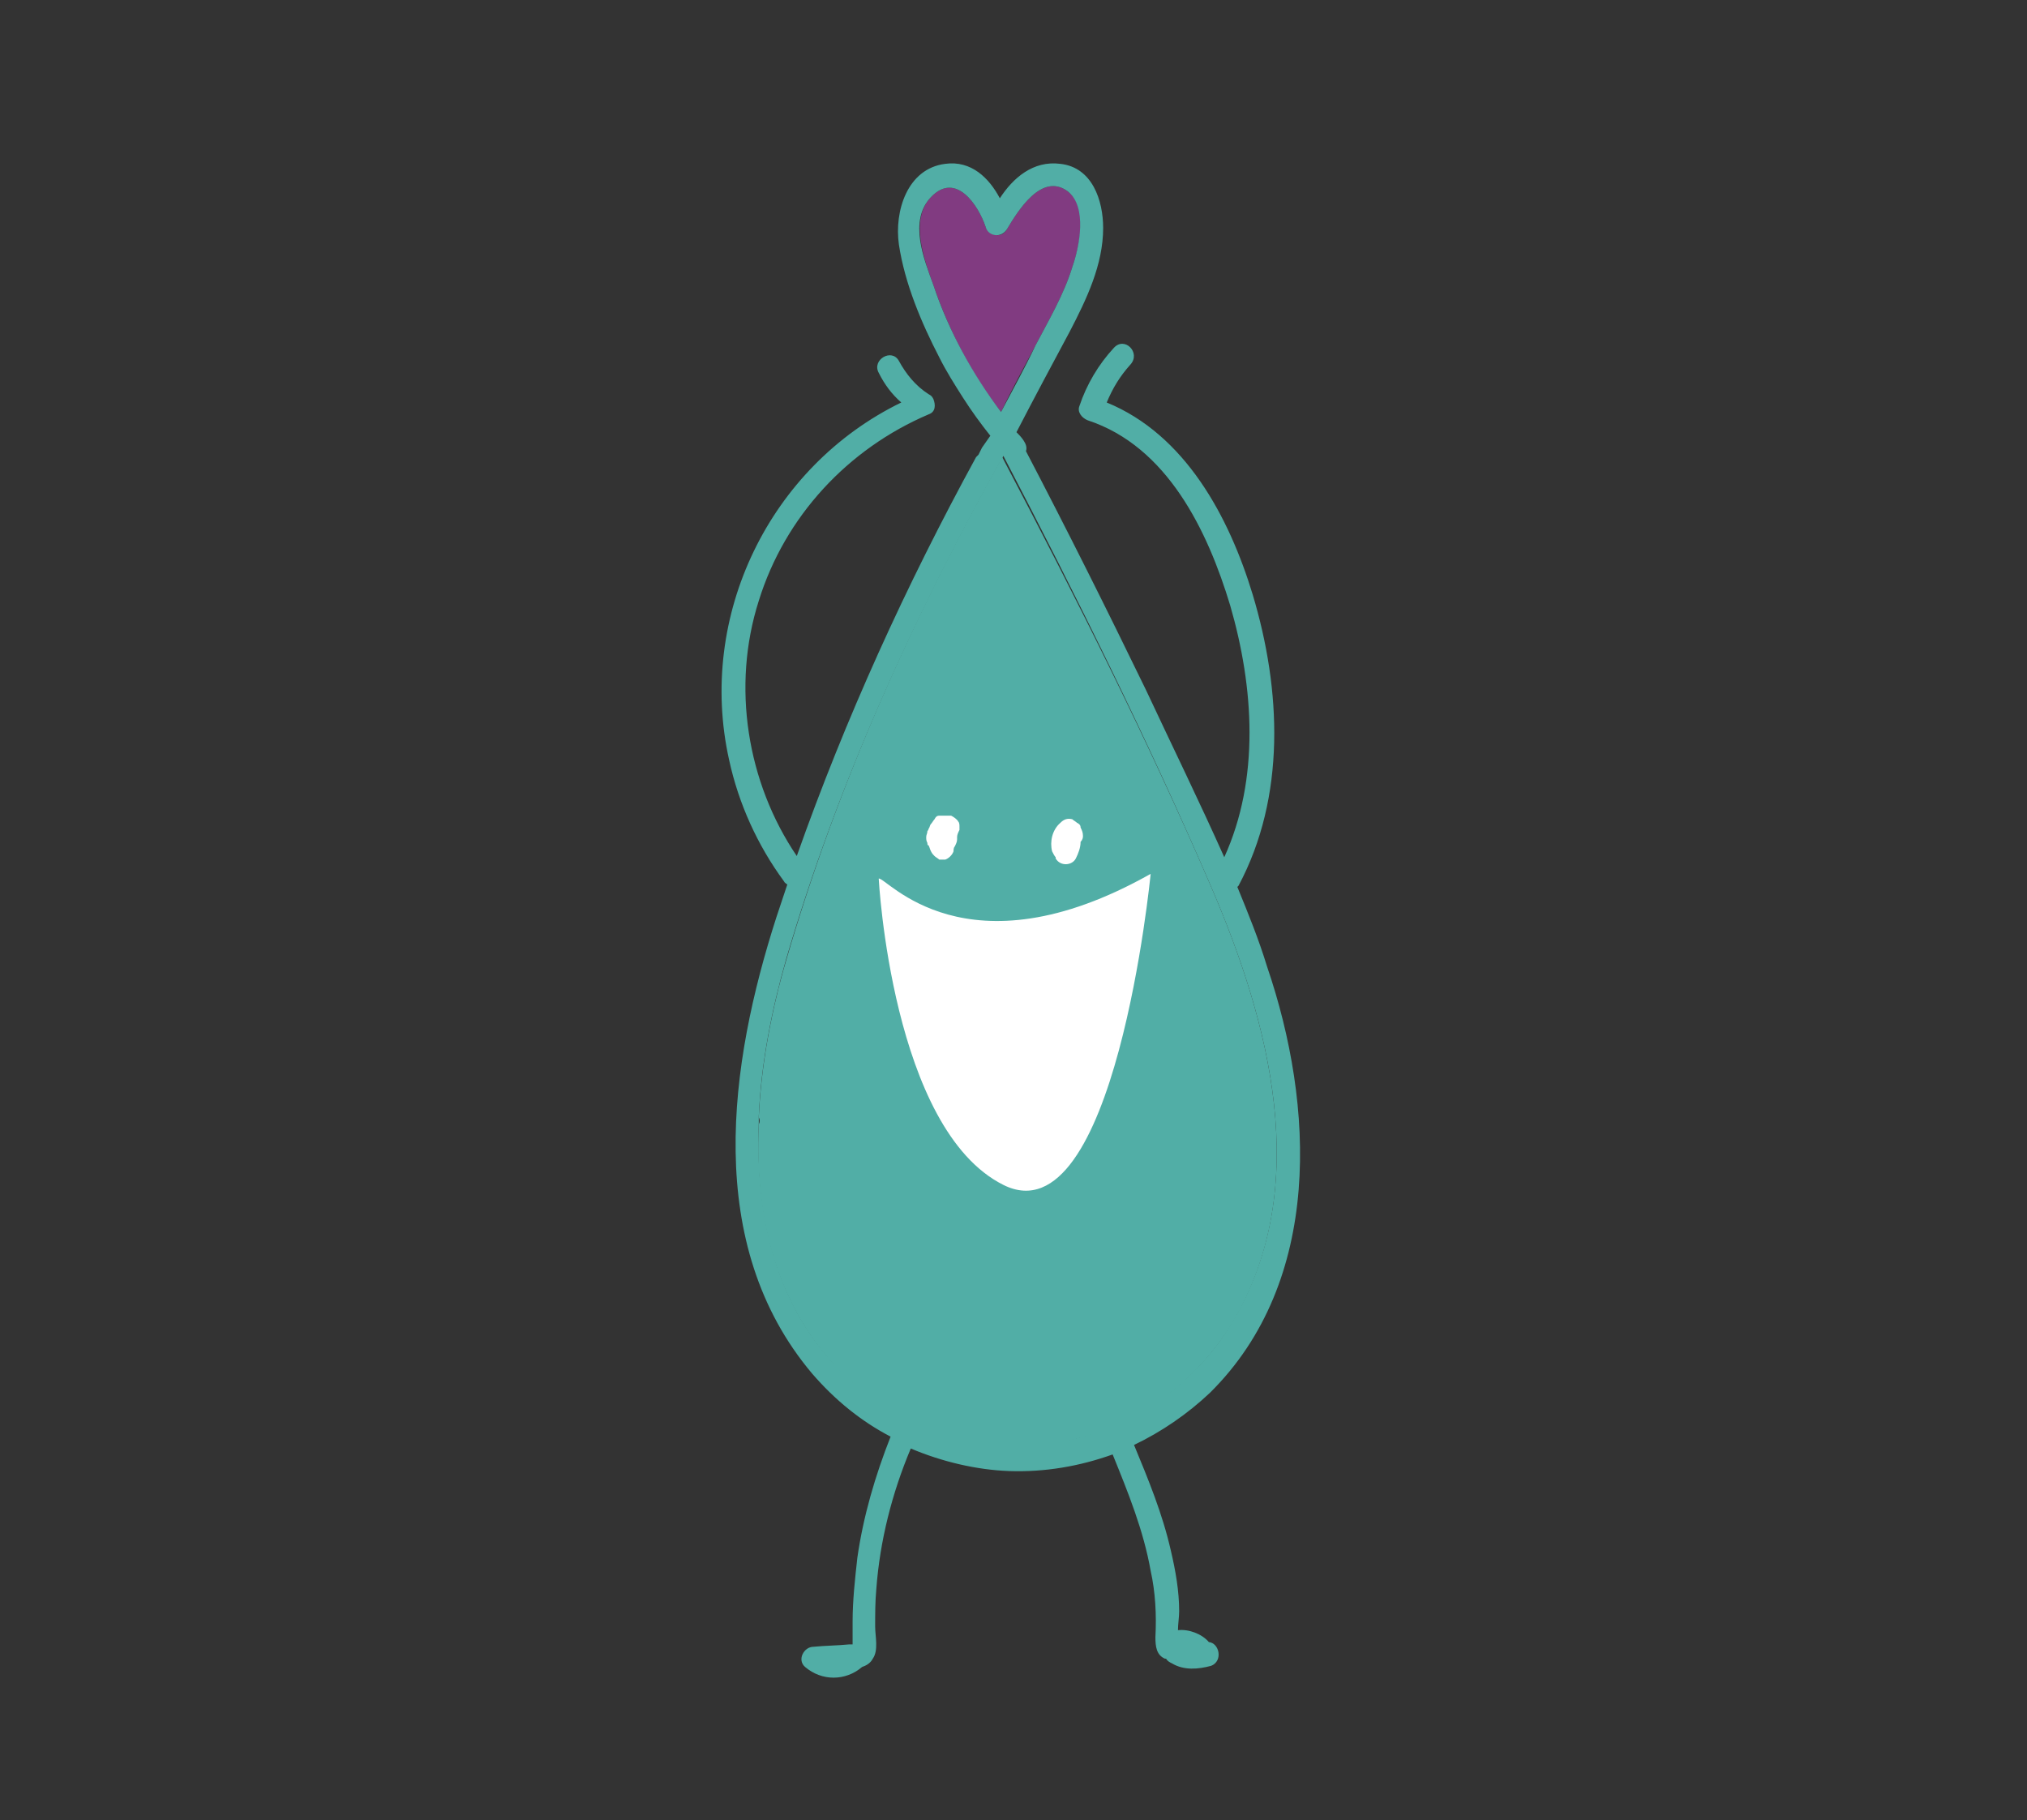
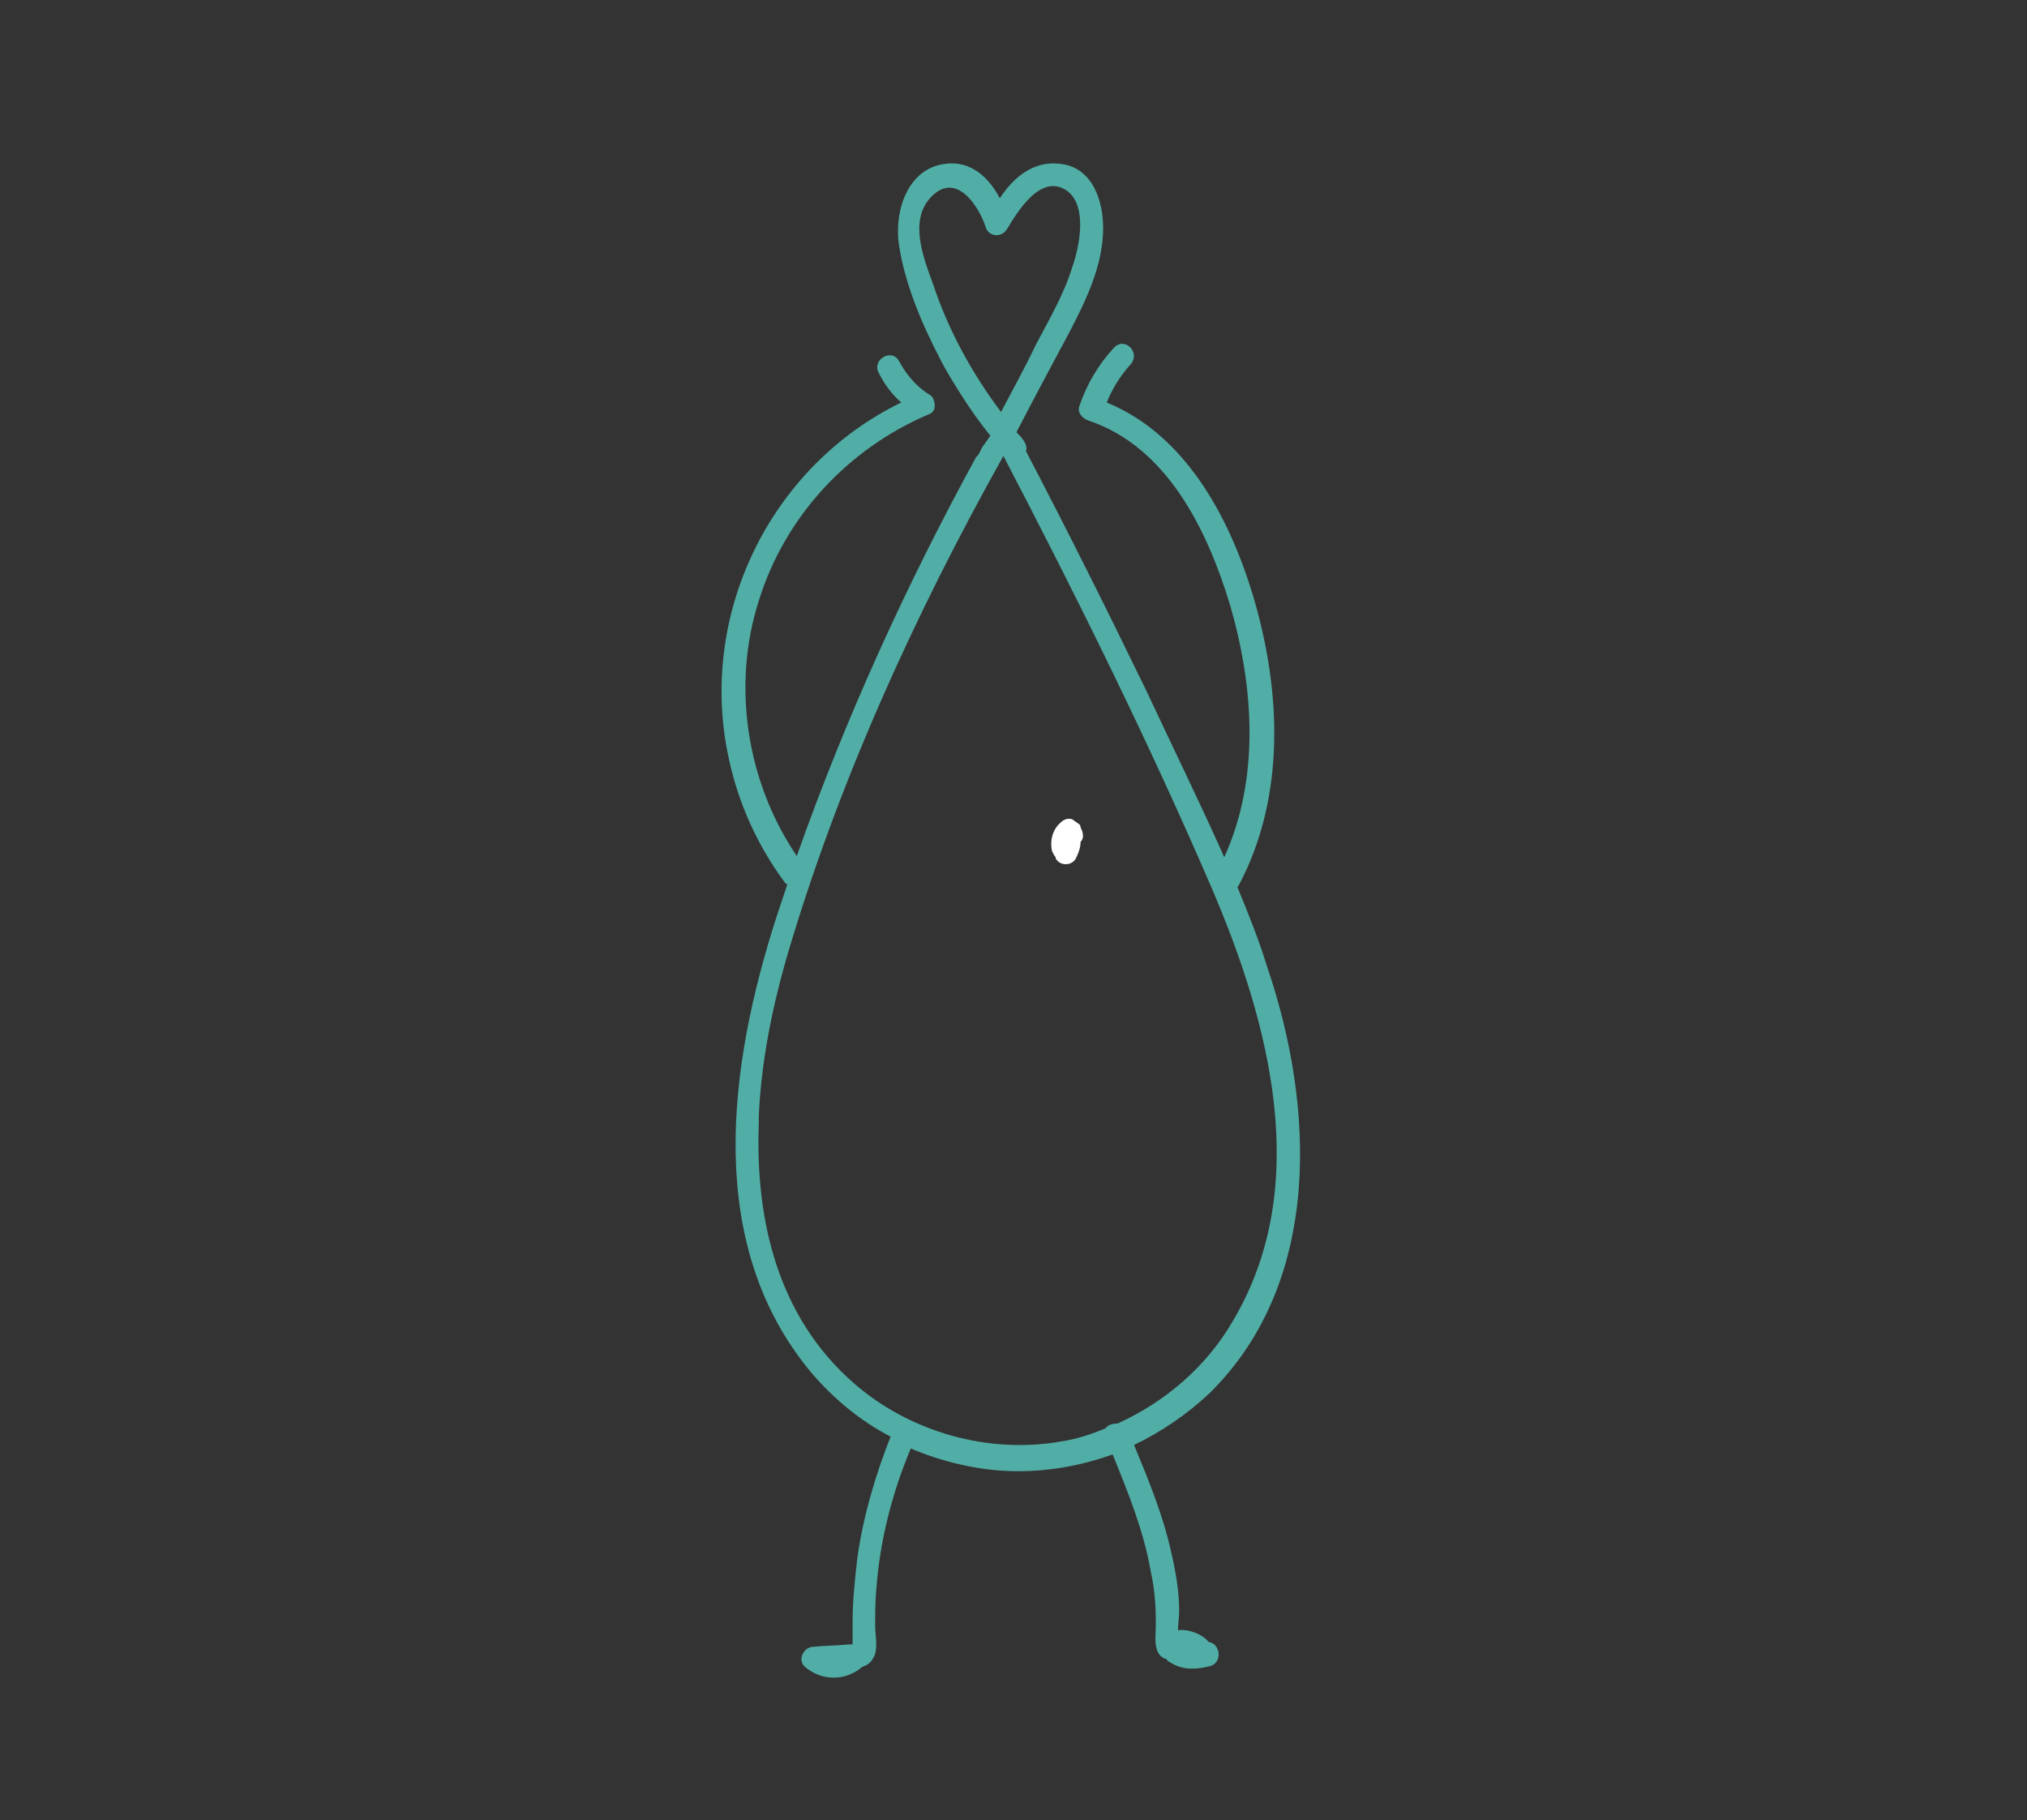
<svg xmlns="http://www.w3.org/2000/svg" version="1.1" id="Layer_1" x="0px" y="0px" viewBox="0 0 170.7 153.3" style="enable-background:new 0 0 170.7 153.3;" xml:space="preserve">
  <rect x="0" y="0" width="170.7" height="153.3" fill="#333333" stroke="none" />
  <style type="text/css"> .st0{fill:#51AEA6;} .st1{fill:#813B81;} .st2{fill:#FFFFFF;} </style>
  <g id="XMLID_7_">
    <g>
-       <path class="st0" d="M102,74.7c4.9,11.4,8.6,25.2,1.8,36.7c-2.3,3.8-5.7,6.8-9.7,8.6c-0.4,0-0.8,0.1-1,0.4 c-1.2,0.5-2.5,0.8-3.7,1.1c-6.2,1.2-12.8-0.8-17.5-4.9c-6.4-5.7-8.4-13.8-8-21.9c0.1-0.2,0.1-0.4,0-0.6c0.2-4.5,1.1-9.1,2.3-13.2 c4.3-14.8,10.7-29,18.2-42.4C90.6,50.3,96.7,62.4,102,74.7z" />
-       <path class="st1" d="M89.9,16.1c1.8,1.3,1,4.7,0.4,6.4c-0.7,2.3-2,4.5-3.1,6.6c-1,1.9-2,3.7-2.9,5.6c-2.5-3.2-4.4-6.9-5.7-10.7 c-0.8-2.2-2-5.5-0.2-7.4c2.1-2.2,4,0.7,4.6,2.5c0.3,0.8,1.4,1,1.8,0.2C85.7,17.8,87.7,14.5,89.9,16.1z" />
      <path class="st0" d="M89.9,16.1c-2.2-1.6-4.2,1.7-5.1,3.2c-0.5,0.8-1.6,0.6-1.8-0.2c-0.6-1.8-2.5-4.7-4.6-2.5 c-1.9,2-0.6,5.2,0.2,7.4c1.3,3.9,3.3,7.5,5.7,10.7c1-1.9,2-3.7,2.9-5.6c1.1-2.1,2.4-4.3,3.1-6.6C90.9,20.8,91.6,17.4,89.9,16.1z M102,74.7c-5.3-12.3-11.3-24.4-17.5-36.3C77,51.8,70.5,66.1,66.2,80.8C65,85,64.1,89.5,63.9,94c0,0.2,0,0.4,0,0.6 c-0.3,8.2,1.6,16.3,8,21.9c4.7,4.1,11.3,6,17.5,4.9c1.3-0.2,2.5-0.6,3.7-1.1c0.2-0.3,0.6-0.4,1-0.4c4-1.8,7.5-4.8,9.7-8.6 C110.6,99.9,106.9,86.1,102,74.7z M89.3,13.8c2.7,0.3,3.6,3.1,3.6,5.4c0,3.1-1.4,6-2.8,8.7c-1.5,2.8-3,5.6-4.5,8.5 c0.2,0.2,0.4,0.4,0.6,0.7c0.2,0.3,0.3,0.6,0.2,0.9c3.5,6.7,6.8,13.3,10.1,20.1c2.2,4.7,4.5,9.4,6.6,14.1c3-6.6,2.5-14.3,0.5-21.2 c-1.9-6.3-5.3-13.4-12-15.6c-0.5-0.2-0.9-0.7-0.7-1.2c0.6-1.8,1.6-3.5,2.9-4.9c0.9-1,2.3,0.4,1.4,1.4c-0.9,1-1.5,2-2,3.2 c6.6,2.7,10.3,9.6,12.3,16.2c2.4,8,2.8,17-1.2,24.5c0,0,0,0-0.1,0.1c0.9,2.2,1.8,4.4,2.5,6.7c4,11.7,4.7,26.5-4.8,35.9 c-1.9,1.8-4.1,3.3-6.4,4.4c1.2,2.9,2.4,5.8,3.1,8.9c0.4,1.7,0.7,3.4,0.7,5.1c0,0.5-0.1,1.1-0.1,1.6c0.9-0.1,2,0.3,2.6,1 c0.9,0.1,1.2,1.6,0.2,2c-1.1,0.3-2.3,0.4-3.3-0.2c-0.2-0.1-0.4-0.2-0.5-0.4c0,0-0.1,0-0.1,0c-0.7-0.3-0.8-1-0.8-1.8 c0.1-1.9,0-3.8-0.4-5.6c-0.6-3.4-1.9-6.6-3.2-9.8c-2.8,1-5.7,1.5-8.7,1.4c-2.8-0.1-5.7-0.8-8.3-1.9c-1.6,3.8-2.6,7.8-2.9,11.8 c-0.1,1.1-0.1,2.1-0.1,3.2c0,0.8,0.3,2-0.2,2.7c-0.2,0.4-0.6,0.6-0.9,0.7c0,0,0,0,0,0c-1.4,1.2-3.4,1.2-4.8,0 c-0.7-0.6-0.1-1.7,0.7-1.7c1-0.1,2-0.1,3-0.2c0.1,0,0.2,0,0.3,0c0-0.2,0-0.4,0-0.5c0-0.5,0-0.9,0-1.4c0-1.8,0.2-3.6,0.4-5.4 c0.5-3.5,1.5-6.9,2.8-10.2c-2.5-1.3-4.7-3.1-6.6-5.3c-9.2-10.9-7-26.1-3-38.5c0.3-0.9,0.6-1.8,0.9-2.7c-0.1-0.1-0.2-0.1-0.3-0.3 c-2.2-3-3.8-6.5-4.6-10.2c-2.7-12.1,3.4-24.7,14.5-30.1c-0.8-0.7-1.4-1.5-1.9-2.5c-0.6-1.1,1.1-2.1,1.7-1c0.6,1.1,1.4,2.1,2.5,2.8 c0.2,0.1,0.3,0.2,0.4,0.4c0.2,0.5,0.2,1.1-0.4,1.3c-6.8,2.9-12.1,8.6-14.3,15.7c-2.3,7.2-1,15.3,3.2,21.5 c4.1-11.6,9.2-22.8,15.1-33.6c0.1-0.1,0.2-0.2,0.2-0.2c0.1-0.2,0.2-0.4,0.3-0.6c0.2-0.3,0.5-0.7,0.7-1c-0.8-1-1.6-2.1-2.3-3.2 s-1.4-2.2-2-3.4c-1.5-2.9-2.9-6.2-3.4-9.5c-0.4-2.8,0.7-6.4,3.9-6.8c2.2-0.3,3.7,1.2,4.6,2.9C85.3,15,87,13.5,89.3,13.8z" />
    </g>
    <g> </g>
  </g>
  <path class="st2" d="M91.2,70.4c0-0.3-0.1-0.5-0.2-0.7c0-0.2-0.1-0.3-0.3-0.4c-0.1-0.1-0.3-0.2-0.4-0.3c-0.4-0.1-0.7,0-1,0.3 c-0.7,0.6-0.9,1.6-0.7,2.4c0.1,0.2,0.2,0.4,0.3,0.5c0,0,0,0.1,0,0.1c0.4,0.7,1.4,0.6,1.7,0c0.2-0.4,0.4-0.9,0.4-1.4 C91.2,70.7,91.2,70.5,91.2,70.4z" />
-   <path class="st2" d="M80.8,69.6c0-0.1,0-0.3-0.1-0.4c-0.1-0.2-0.4-0.4-0.6-0.5c-0.2,0-0.3,0-0.5,0c-0.2,0-0.3,0-0.5,0 c-0.2,0-0.3,0.1-0.4,0.3c-0.1,0.1-0.2,0.3-0.3,0.4c-0.1,0.1-0.1,0.3-0.2,0.4c0,0.1-0.1,0.2-0.1,0.2c0,0.2-0.1,0.3-0.1,0.5 c0,0.2,0,0.3,0.1,0.5c0,0.1,0,0.2,0.1,0.2c0.1,0.2,0.1,0.3,0.2,0.5c0.1,0.2,0.2,0.3,0.3,0.4c0.1,0.1,0.3,0.2,0.4,0.3 c0.2,0,0.4,0,0.5,0c0.3-0.1,0.6-0.4,0.7-0.7c0-0.1,0-0.3,0.1-0.4c0.1-0.2,0.2-0.4,0.2-0.6c0-0.1,0-0.1,0-0.2c0-0.2,0.1-0.4,0.2-0.6 C80.8,69.8,80.8,69.7,80.8,69.6z" />
-   <path class="st2" d="M74,74c0.6-0.2,7.3,8.4,22.9-0.4c0,0-3,30.9-12.4,26.2S74,74,74,74z" />
</svg>